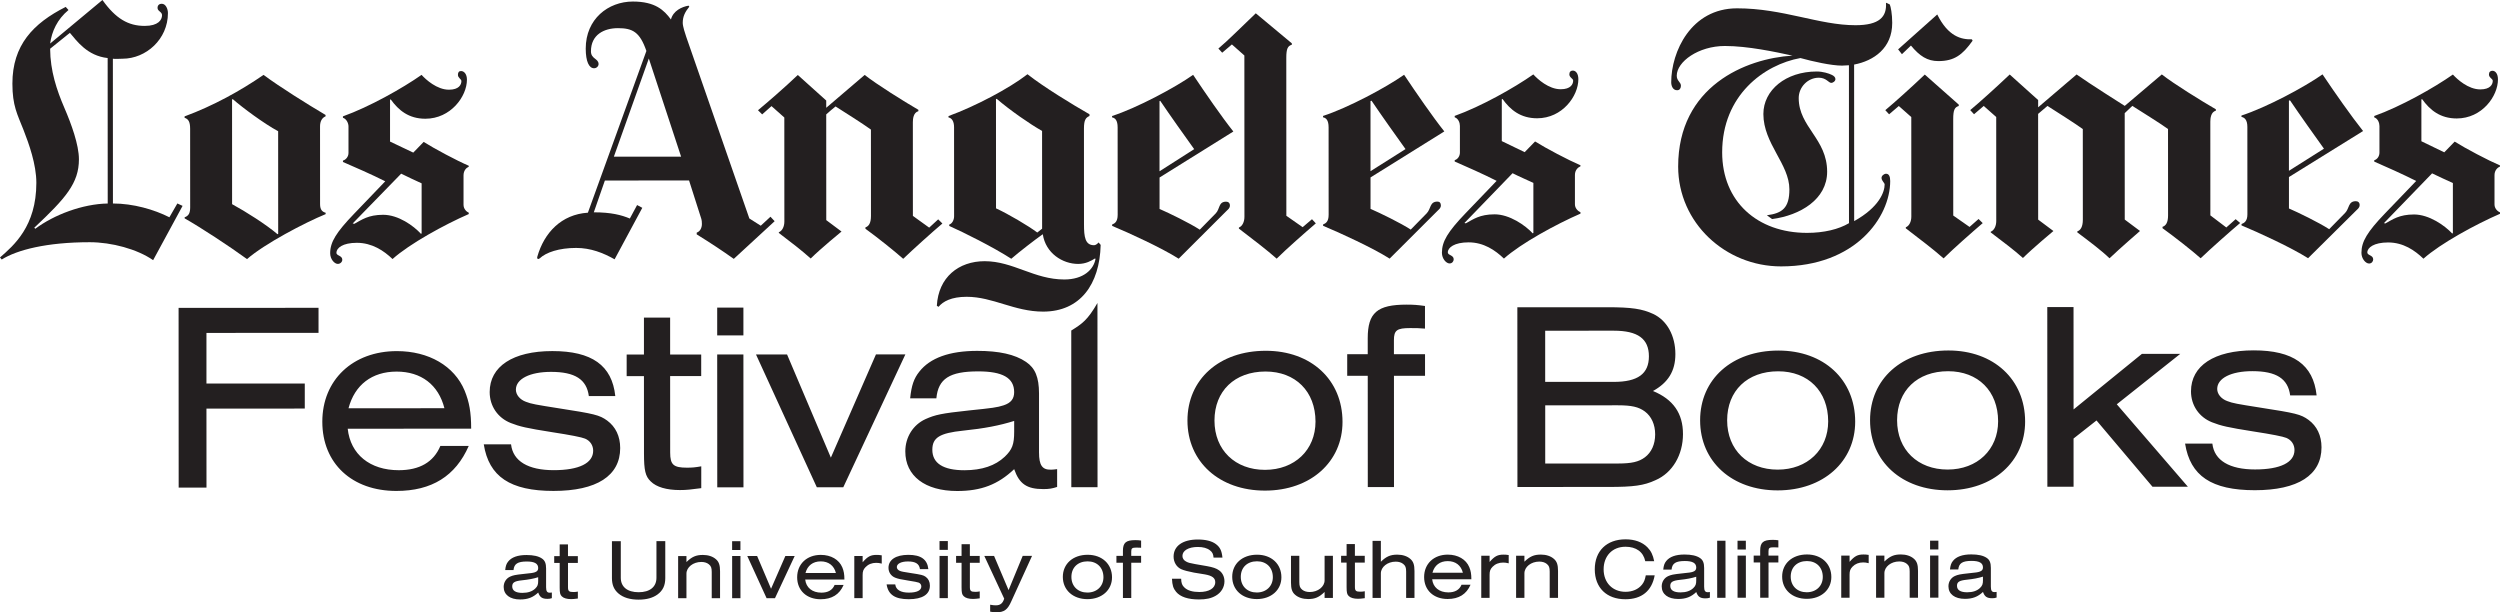
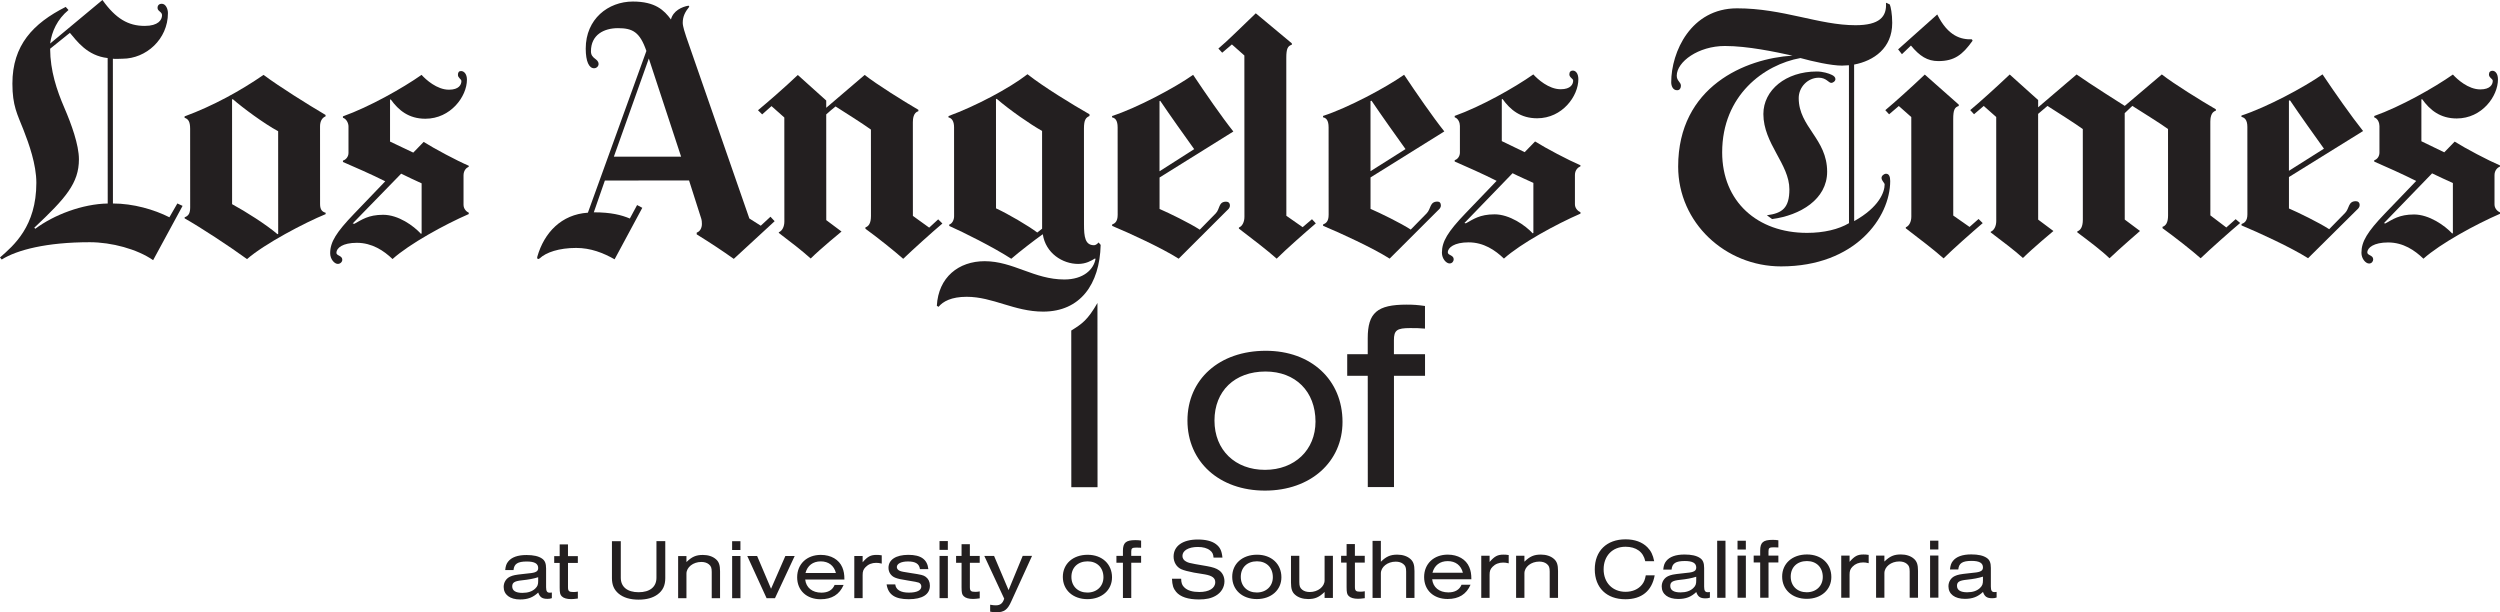
<svg xmlns="http://www.w3.org/2000/svg" width="494" height="121" viewBox="0 0 494 121" fill="none">
  <g clip-path="url(#clip0_5103_61204)">
    <path d="M442.652 44.065C440.68 45.727 436.701 49.25 434.85 51.033C433.125 49.496 429.538 46.693 427.315 45.093V44.82C427.954 44.605 428.409 44.01 428.409 42.567L428.401 25.495C426.613 24.205 423.257 22.152 421.348 20.924L419.842 22.359L419.85 43.389L422.865 45.641C422.865 45.641 418.69 49.254 416.843 51.037C415.181 49.442 412.691 47.576 410.476 45.919V45.715C411.115 45.5 411.57 44.839 411.57 43.392L411.562 25.503C409.774 24.212 406.489 22.16 404.579 20.932L402.733 22.504L402.741 43.396L405.756 45.649C405.756 45.649 401.698 49.023 399.733 50.978C397.883 49.32 395.829 47.807 393.366 45.926V45.789C394.06 45.508 394.46 44.651 394.46 43.67L394.452 23.118L391.986 20.936L390.069 22.574L389.316 21.757C391.163 20.22 394.468 17.24 397.118 14.722L402.737 19.77V21.205L410.335 14.714C412.738 16.435 419.85 20.924 419.85 20.924L427.174 14.707C429.514 16.548 434.897 19.88 437.853 21.596V21.87C436.869 22.132 436.76 23.38 436.76 24.056L436.767 42.559L439.92 44.949L441.766 43.31L442.656 44.061L442.652 44.065Z" fill="#231F20" />
    <path d="M389.786 8.04C387.814 10.804 386.215 12.071 383.012 12.071C380.855 12.071 379.33 11.09 377.601 9.001L375.821 10.71L375.068 9.756L382.8 2.858C384.956 7.218 387.552 7.832 389.649 7.77L389.786 8.043V8.04Z" fill="#231F20" />
    <path d="M391.785 44.088C389.629 45.934 386.018 49.105 384.05 51.057C382.199 49.399 379.047 47.002 376.585 45.117V44.913C377.279 44.632 377.679 43.779 377.679 42.794L377.671 23.129L375.205 20.947L373.288 22.586L372.535 21.768C374.382 20.232 377.687 17.252 380.337 14.734L387.049 20.67V20.943C386.249 21.19 385.955 21.702 385.955 23.54L385.963 42.591L389.182 44.843L390.962 43.271L391.785 44.088Z" fill="#231F20" />
    <path d="M260.002 44.143C257.846 45.989 254.235 49.16 252.271 51.111C250.42 49.453 247.272 47.056 244.806 45.172V44.968C245.496 44.687 245.9 43.834 245.9 42.849L245.888 10.964L243.422 8.779L241.505 10.417L240.752 9.596C242.599 8.059 245.492 5.15 248.142 2.628L255.266 8.564V8.837C254.466 9.084 254.172 9.596 254.172 11.434L254.184 42.638L257.403 44.89L259.249 43.318L260.002 44.135V44.143Z" fill="#231F20" />
    <path d="M186.206 44.175C184.234 45.837 180.321 49.36 178.474 51.143C176.749 49.606 173.228 46.802 171.009 45.203V44.929C171.652 44.714 172.103 44.12 172.103 42.677L172.095 25.605C170.308 24.314 167.022 22.261 165.109 21.034C164.717 21.323 163.662 22.242 163.262 22.605L163.27 43.498L166.285 45.751C166.285 45.751 162.161 49.125 160.196 51.08C158.346 49.422 156.358 47.909 153.896 46.028V45.891C154.59 45.61 154.99 44.753 154.99 43.772L154.982 23.219L152.449 20.967L150.603 22.605L149.779 21.784C151.626 20.248 155.002 17.338 157.648 14.816L163.262 19.864V21.299L170.86 14.808C173.201 16.65 178.517 19.982 181.473 21.698V21.972C180.489 22.234 180.38 23.481 180.38 24.158L180.387 42.661L183.606 44.98L185.386 43.342L186.21 44.159L186.206 44.175Z" fill="#231F20" />
    <path d="M484.689 46.067V36.166C483.521 35.615 481.741 34.844 480.58 34.254L471.065 44.089L471.34 44.155C472.786 43.369 474.064 42.38 477.02 42.38C479.977 42.38 483.105 44.562 484.548 46.138L484.685 46.071L484.689 46.067ZM494.001 42.243C489.194 44.331 482.247 48.108 478.871 51.119C477.146 49.457 474.888 47.909 471.888 47.909C469.077 47.909 467.78 48.937 467.78 49.887C467.78 50.482 468.944 50.4 468.944 51.252C468.944 51.647 468.646 52.073 468.125 52.073C467.466 52.073 466.619 51.139 466.619 49.958C466.619 47.745 467.764 45.829 471.273 42.176L477.436 35.76C474.892 34.461 471.214 32.831 469.152 31.935V31.662C469.752 31.493 470.179 30.868 470.179 30.16V24.901C470.179 24.322 469.893 23.442 469.152 23.196V22.922C474.327 21.08 480.933 17.369 484.693 14.73C485.536 15.665 487.728 17.667 490.104 17.667C492.103 17.667 492.57 16.658 492.57 15.962C492.57 15.567 491.817 15.348 491.817 14.734C491.817 14.21 492.107 13.983 492.499 13.983C493.087 13.983 493.597 14.574 493.597 15.692C493.597 19.008 490.445 23.407 485.45 23.407C482.164 23.407 480.145 21.733 478.604 19.583L478.467 19.649V27.912L482.988 30.098L485.042 27.982C487.175 29.327 491.652 31.689 494.008 32.694V32.897C493.546 33.093 492.915 33.621 492.915 34.606V40.409C492.915 41.242 493.577 41.797 494.008 41.977V42.251L494.001 42.243Z" fill="#231F20" />
-     <path d="M459.212 29.378C457.487 26.981 454.409 22.648 452.5 19.821L452.292 19.892V33.75L459.212 29.378ZM466.943 25.894L452.296 34.981V41.195C454.147 41.993 458.271 43.998 460.243 45.289L463.391 42.079C464.262 41.191 463.972 39.756 465.512 39.756C465.944 39.756 466.265 40.014 466.265 40.507C466.265 41.031 465.904 41.281 465.65 41.531L456.072 51.025C452.806 48.937 446.192 45.895 442.926 44.542V44.268C443.451 44.069 444.09 43.709 444.086 42.356L444.079 25.081C444.079 23.669 443.514 23.215 442.914 23.102V22.828C447.842 21.229 455.358 17.217 458.93 14.695C461.396 18.382 464.603 22.942 466.943 25.89" fill="#231F20" />
+     <path d="M459.212 29.378C457.487 26.981 454.409 22.648 452.5 19.821L452.292 19.892V33.75L459.212 29.378M466.943 25.894L452.296 34.981V41.195C454.147 41.993 458.271 43.998 460.243 45.289L463.391 42.079C464.262 41.191 463.972 39.756 465.512 39.756C465.944 39.756 466.265 40.014 466.265 40.507C466.265 41.031 465.904 41.281 465.65 41.531L456.072 51.025C452.806 48.937 446.192 45.895 442.926 44.542V44.268C443.451 44.069 444.09 43.709 444.086 42.356L444.079 25.081C444.079 23.669 443.514 23.215 442.914 23.102V22.828C447.842 21.229 455.358 17.217 458.93 14.695C461.396 18.382 464.603 22.942 466.943 25.89" fill="#231F20" />
    <path d="M365.361 44.1L365.349 12.896C364.981 12.923 364.357 12.966 363.981 12.966C361.864 12.966 358.167 12.141 355.763 11.469C348.616 12.763 340.297 18.801 340.301 30.113C340.304 39.818 347.24 46.02 357.077 46.016C360.405 46.016 363.318 45.312 365.361 44.1ZM373.9 4.563C373.9 9.514 370.254 12.02 366.373 12.759L366.384 43.69C371.375 40.921 372.406 37.883 372.406 36.448C372.406 36.135 371.791 35.713 371.791 35.15C371.791 34.715 372.297 34.332 372.681 34.332C373.245 34.332 373.504 34.844 373.504 35.767C373.504 42.958 366.612 52.636 351.949 52.64C340.947 52.644 331.612 44.034 331.605 32.917C331.597 17.064 344.946 11.547 354.187 10.992C350.8 10.257 345.342 9.084 340.838 9.087C335.6 9.087 331.322 12.2 331.326 14.965C331.326 16.009 332.15 16.208 332.15 16.943C332.15 17.35 331.958 17.831 331.397 17.831C330.534 17.831 330.232 16.931 330.232 16.263C330.232 10.241 334.133 1.65 343.233 1.646C352.333 1.642 359.464 4.986 366.647 4.982C371.395 4.982 372.857 3.308 372.669 0.54L373.422 0.88C373.606 1.31 373.904 2.721 373.904 4.567" fill="#231F20" />
    <path d="M302.996 46.04V36.139C301.82 35.587 300.04 34.821 298.883 34.227L289.372 44.065L289.646 44.132C291.093 43.346 292.371 42.356 295.327 42.352C298.283 42.348 301.412 44.53 302.859 46.106L302.996 46.04ZM312.303 42.212C307.497 44.304 300.549 48.081 297.178 51.096C295.449 49.438 293.19 47.889 290.191 47.889C287.38 47.889 286.086 48.918 286.086 49.872C286.086 50.466 287.251 50.384 287.251 51.236C287.251 51.632 286.953 52.058 286.431 52.058C285.773 52.058 284.926 51.123 284.922 49.942C284.922 47.729 286.067 45.813 289.576 42.157L295.735 35.736C293.19 34.438 289.513 32.811 287.451 31.916V31.642C288.051 31.474 288.478 30.848 288.478 30.14V24.881C288.478 24.302 288.188 23.423 287.447 23.176V22.903C292.622 21.057 299.228 17.346 302.984 14.703C303.827 15.637 306.019 17.635 308.395 17.635C310.394 17.635 310.857 16.623 310.857 15.927C310.857 15.532 310.104 15.313 310.104 14.699C310.104 14.175 310.394 13.948 310.786 13.948C311.378 13.948 311.884 14.539 311.884 15.653C311.884 18.969 308.736 23.372 303.741 23.372C300.451 23.372 298.436 21.702 296.892 19.551L296.754 19.622V27.884L301.275 30.066L303.329 27.951C305.462 29.296 309.943 31.654 312.299 32.659V32.862C311.837 33.058 311.202 33.586 311.206 34.571V40.374C311.206 41.207 311.872 41.758 312.303 41.942V42.215V42.212Z" fill="#231F20" />
    <path d="M277.728 29.456C276.003 27.059 272.925 22.727 271.016 19.9L270.812 19.97V33.828L277.732 29.456H277.728ZM285.392 25.972L270.816 35.06V41.273C272.666 42.071 276.791 44.077 278.763 45.367L281.911 42.157C282.781 41.269 282.491 39.834 284.032 39.834C284.463 39.834 284.718 40.092 284.718 40.585C284.718 41.109 284.353 41.359 284.103 41.609L274.591 51.104C271.325 49.016 264.711 45.973 261.445 44.62V44.347C261.975 44.147 262.543 43.788 262.539 42.435L262.531 25.159C262.531 23.747 262.033 23.294 261.434 23.18V22.907C266.362 21.307 273.878 17.295 277.449 14.773C279.915 18.461 283.052 23.02 285.396 25.968" fill="#231F20" />
    <path d="M235.97 29.472C234.244 27.075 231.167 22.742 229.257 19.915L229.12 19.986V33.844L235.97 29.472ZM243.705 25.988L229.128 35.075V41.289C230.979 42.087 235.099 44.093 237.075 45.383L240.223 42.173C241.094 41.285 240.737 39.85 242.278 39.85C242.709 39.85 243.031 40.108 243.031 40.601C243.031 41.125 242.67 41.375 242.415 41.625L232.904 51.119C229.638 49.031 223.024 45.989 219.758 44.636V44.362C220.283 44.163 220.852 43.803 220.852 42.45L220.844 25.174C220.844 23.763 220.346 23.309 219.746 23.196V22.922C224.674 21.323 232.19 17.311 235.762 14.789C238.228 18.476 241.364 23.036 243.709 25.984" fill="#231F20" />
    <path d="M205.922 45.191L205.914 25.87C203.511 24.521 199.594 21.796 196.944 19.524L196.806 19.594L196.814 41.171C199.218 42.278 203.177 44.597 204.961 45.946L205.918 45.195L205.922 45.191ZM217.492 48.394C217.296 56.199 213.442 61.571 206.134 61.575C200.417 61.575 196.199 58.643 191.004 58.647C187.981 58.647 186.315 59.577 185.46 60.629L185.119 60.426C185.425 54.771 189.436 51.616 194.564 51.612C200.217 51.612 204.33 55.225 210.309 55.225C214.128 55.225 216.1 53.223 216.468 51.194L216.398 51.057C215.598 51.545 214.582 52.148 213.042 52.151C209.96 52.151 206.612 50.028 206.055 46.282C204.585 47.307 201.276 49.868 199.829 51.131C196.218 48.804 190.404 45.907 187.573 44.648V44.374C188.162 44.182 188.53 43.451 188.53 42.736L188.522 25.12C188.522 24.076 188.146 23.34 187.424 23.208V22.934C192.658 21.026 199.394 17.495 203.028 14.668C206.181 17.154 211.913 20.658 215.284 22.582V22.922C214.543 23.231 214.19 23.724 214.19 25.382L214.198 44.362C214.198 46.798 214.418 48.46 216.186 48.456C216.468 48.456 216.829 48.218 217.076 47.909L217.488 48.386L217.492 48.394Z" fill="#231F20" />
    <path d="M134.583 30.95L128.208 11.563L121.3 30.958H134.579L134.583 30.95ZM153.072 43.709L144.996 51.154C142.655 49.496 140.628 48.151 137.668 46.309V45.969C138.339 45.727 138.688 45.054 138.696 44.264C138.696 43.916 138.676 43.537 138.558 43.173L136.159 35.662L119.524 35.67L117.336 41.953C120.759 41.953 122.786 42.481 124.456 43.181L125.891 40.518L126.918 41.066L121.445 51.24C119.202 49.969 116.709 48.988 113.843 48.992C110.463 48.992 107.903 49.872 106.656 51.045C106.409 51.279 106.029 51.217 106.178 50.705C107.531 45.973 110.938 42.364 116.168 42.028L127.726 10.069C126.432 6.319 125.005 5.564 122.111 5.564C119.398 5.564 116.772 6.823 116.772 10.139C116.772 11.676 118.277 11.543 118.277 12.665C118.277 13.06 117.912 13.486 117.387 13.486C116.399 13.486 115.744 12.177 115.74 9.596C115.74 3.758 120.179 0.309 125.048 0.305C129.482 0.305 131.223 2.01 132.579 3.852C133.011 2.131 134.755 1.329 136.069 1.118L136.206 1.322C135.387 2.338 134.904 3.242 134.908 4.532C134.908 5.201 135.406 6.722 135.594 7.261L148.07 43.169L150.328 44.601L152.245 42.825L153.069 43.713L153.072 43.709Z" fill="#231F20" />
    <path d="M83.312 46.13V36.229C82.136 35.677 80.427 34.911 79.27 34.317L69.688 44.155L70.029 44.221C71.476 43.435 72.754 42.446 75.71 42.442C78.729 42.442 81.728 44.62 83.175 46.196L83.312 46.13ZM92.62 42.301C87.813 44.393 80.936 48.171 77.565 51.186C75.84 49.528 73.511 47.979 70.511 47.979C67.7 47.979 66.473 49.008 66.473 49.962C66.473 50.556 67.638 50.474 67.638 51.326C67.638 51.721 67.273 52.148 66.748 52.148C66.089 52.148 65.242 51.213 65.242 50.032C65.242 47.819 66.454 45.903 69.963 42.247L76.122 35.826C73.577 34.528 69.833 32.901 67.767 32.006V31.732C68.367 31.564 68.861 30.938 68.861 30.23V24.971C68.861 24.392 68.5 23.512 67.763 23.266V22.992C72.938 21.147 79.541 17.436 83.3 14.793C84.143 15.727 86.335 17.725 88.711 17.725C90.71 17.725 91.173 16.712 91.173 16.016C91.173 15.621 90.487 15.402 90.487 14.789C90.487 14.265 90.707 14.038 91.103 14.038C91.695 14.038 92.267 14.628 92.267 15.743C92.267 19.059 89.052 23.462 84.053 23.462C80.764 23.462 78.749 21.792 77.208 19.641L77.071 19.712V27.974L81.662 30.156L83.716 28.041C85.849 29.386 90.263 31.744 92.62 32.749V32.952C92.157 33.147 91.593 33.675 91.593 34.661V40.464C91.593 41.297 92.192 41.848 92.624 42.032V42.305L92.62 42.301Z" fill="#231F20" />
    <path d="M54.97 46.212L54.962 25.933C52.128 24.396 47.964 21.307 45.992 19.587L45.855 19.657L45.862 40.343C48.576 41.817 52.614 44.378 54.833 46.278L54.97 46.212ZM64.348 42.313C60.228 43.995 52.261 48.183 48.811 51.197C45.176 48.558 39.86 45.074 36.484 43.146V42.939C37.347 42.63 37.578 42.004 37.578 40.96L37.57 25.46C37.57 24.033 37.214 23.52 36.473 23.274V23C42.142 20.908 47.521 17.937 52.077 14.8C55.221 17.135 60.698 20.568 64.332 22.715V22.989C63.674 23.251 63.239 23.923 63.239 24.967L63.246 40.331C63.246 41.437 63.666 41.856 64.344 42.036V42.309L64.348 42.313Z" fill="#231F20" />
    <path d="M21.285 40.213L21.273 11.469C17.231 11.031 15.169 8.083 13.808 6.487L9.907 9.631C9.931 14.003 11.217 17.819 12.718 21.307C14.095 24.494 15.596 28.619 15.596 31.478C15.596 36.186 12.993 39.161 6.771 45L6.975 45.203C10.672 42.438 16.314 40.299 21.281 40.213M36.074 40.687L30.259 51.409C27.091 49.211 22.042 47.862 17.729 47.862C9.225 47.862 3.36 49.379 0.341 51.283L0 50.873C2.697 48.519 7.186 44.734 7.183 36.119C7.183 32.491 5.708 28.381 4.646 25.675C3.415 22.543 2.454 20.901 2.45 16.529C2.45 8.915 6.543 4.618 12.985 1.365L13.534 1.979C11.311 3.824 10.237 6.202 9.907 8.603L20.242 0C22.881 3.695 25.347 5.119 28.597 5.119C31.263 5.119 32.02 3.938 32.02 2.999C32.02 2.323 31.13 2.229 31.13 1.564C31.13 0.935 31.584 0.743 31.953 0.743C32.772 0.743 33.184 1.795 33.184 2.585C33.184 7.77 28.84 11.598 24.221 11.602C23.422 11.602 22.814 11.692 22.304 11.602L22.316 40.209C26.319 40.209 30.455 41.402 33.474 42.935L35.046 40.202L36.074 40.679V40.687Z" fill="#231F20" />
    <path d="M362.679 15.63C362.679 16.06 362.169 16.38 361.86 16.38C361.33 16.38 360.876 15.356 359.394 15.356C357.218 15.356 355.422 17.213 355.426 19.387C355.426 25.104 361.044 27.411 361.044 33.93C361.044 39.392 355.704 42.563 350.165 43.287L349.137 42.536C352.172 42.141 353.587 41.097 353.583 37.414C353.583 32.436 348.447 28.389 348.443 22.531C348.443 17.796 352.881 14.132 358.982 14.128C360.17 14.128 361.35 14.488 361.993 14.808C362.365 14.992 362.679 15.258 362.679 15.626" fill="#231F20" />
    <path d="M391.834 114.618C391.834 115.412 391.716 115.733 391.242 116.19C390.65 116.75 389.819 117.035 388.717 117.035C387.38 117.035 386.702 116.597 386.702 115.752C386.702 114.994 387.157 114.704 388.631 114.552C389.952 114.415 390.916 114.231 391.83 113.942V114.618H391.834ZM386.957 112.523C387.074 111.291 387.784 110.833 389.579 110.833C391.105 110.833 391.834 111.236 391.834 112.131C391.834 112.554 391.63 112.808 391.175 112.96C390.752 113.097 390.497 113.129 389.007 113.281C387.262 113.469 386.89 113.551 386.282 113.821C385.502 114.177 385.012 114.955 385.012 115.85C385.012 117.387 386.251 118.333 388.266 118.333C389.772 118.333 390.822 117.927 391.838 116.965C392.159 117.895 392.634 118.216 393.669 118.212C394.025 118.212 394.225 118.177 394.531 118.075V116.961C394.394 116.976 394.261 116.996 394.159 116.996C393.598 117.012 393.398 116.726 393.394 115.917V112.218C393.394 111.205 393.155 110.63 392.579 110.243C391.885 109.77 390.885 109.551 389.513 109.551C387.784 109.551 386.565 109.993 385.89 110.853C385.553 111.275 385.4 111.713 385.314 112.526H386.957V112.523ZM381.382 108.573H383.024V106.833H381.382V108.573ZM381.385 118.103H383.028V109.774H381.385V118.103ZM370.714 118.106H372.356V113.258C372.356 111.991 373.678 110.943 375.285 110.943C375.893 110.943 376.402 111.095 376.775 111.4C377.214 111.756 377.351 112.092 377.351 112.921V118.106H378.998V112.8C378.998 111.568 378.774 110.927 378.198 110.419C377.571 109.86 376.657 109.559 375.606 109.559C374.25 109.559 373.438 109.914 372.356 110.962V109.781H370.714V118.11V118.106ZM363.829 109.781V118.11H365.476V113.551C365.476 112.808 365.609 112.436 366.068 111.963C366.593 111.424 367.303 111.134 368.149 111.134C368.522 111.134 368.777 111.17 369.251 111.287V109.648C368.777 109.582 368.557 109.562 368.236 109.566C367.067 109.566 366.475 109.871 365.476 111.021V109.789H363.833L363.829 109.781ZM357.046 110.865C358.924 110.865 360.179 112.112 360.183 114.005C360.183 115.78 358.881 117.027 357.015 117.031C355.149 117.035 353.847 115.799 353.847 113.942C353.847 112.085 355.117 110.868 357.046 110.865ZM357.062 109.562C354.149 109.562 352.149 111.353 352.153 113.938C352.153 116.523 354.153 118.329 357.015 118.329C359.877 118.329 361.877 116.519 361.873 114.02C361.873 111.385 359.904 109.562 357.062 109.562ZM351.405 109.785H349.456V108.909C349.456 108.284 349.644 108.151 350.471 108.147C350.844 108.147 351.012 108.147 351.405 108.178V106.759C350.93 106.692 350.675 106.673 350.252 106.677C348.405 106.677 347.813 107.185 347.813 108.788V109.785H346.527V111.138H347.813V118.114H349.46V111.138H351.405V109.785ZM343.336 108.589H344.979V106.849H343.336V108.589ZM343.34 118.118H344.983V109.789H343.34V118.118ZM340.956 106.853H339.313L339.317 118.122H340.96L340.956 106.853ZM335.177 114.642C335.177 115.436 335.06 115.756 334.585 116.214C333.993 116.773 333.162 117.058 332.06 117.058C330.723 117.058 330.045 116.621 330.045 115.776C330.045 115.017 330.5 114.728 331.974 114.575C333.295 114.439 334.26 114.255 335.173 113.965V114.642H335.177ZM330.3 112.546C330.418 111.314 331.127 110.857 332.923 110.857C334.448 110.857 335.177 111.26 335.177 112.155C335.177 112.577 334.973 112.831 334.519 112.984C334.095 113.121 333.84 113.152 332.35 113.305C330.606 113.492 330.233 113.574 329.626 113.844C328.845 114.2 328.355 114.978 328.355 115.874C328.355 117.41 329.594 118.357 331.609 118.357C333.119 118.357 334.166 117.95 335.181 116.988C335.503 117.919 335.977 118.239 337.012 118.235C337.369 118.235 337.573 118.2 337.875 118.099V116.984C337.737 117 337.604 117.019 337.502 117.019C336.941 117.035 336.742 116.75 336.738 115.94V112.241C336.738 111.228 336.498 110.653 335.922 110.266C335.228 109.793 334.228 109.574 332.856 109.574C331.127 109.574 329.908 110.016 329.234 110.876C328.896 111.299 328.743 111.737 328.657 112.55H330.3V112.546ZM325.207 113.68C325.039 114.56 324.87 114.998 324.462 115.522C323.733 116.433 322.584 116.941 321.212 116.941C318.636 116.941 316.876 115.135 316.876 112.499C316.876 109.864 318.601 108.037 321.192 108.037C323.31 108.037 324.717 109.05 325.105 110.892H326.866C326.626 109.66 326.238 108.862 325.525 108.139C324.509 107.111 323.016 106.567 321.204 106.571C317.48 106.571 315.123 108.87 315.127 112.503C315.131 116.136 317.468 118.415 321.177 118.411C324.396 118.411 326.411 116.769 326.967 113.68H325.207ZM299.582 118.134H301.225V113.285C301.225 112.018 302.546 110.97 304.153 110.97C304.765 110.97 305.271 111.123 305.643 111.428C306.082 111.783 306.22 112.12 306.22 112.949V118.134H307.866V112.828C307.866 111.596 307.643 110.955 307.066 110.446C306.439 109.887 305.526 109.586 304.475 109.586C303.118 109.586 302.307 109.942 301.225 110.99V109.809H299.582V118.138V118.134ZM292.697 109.809V118.138H294.344V113.578C294.344 112.835 294.477 112.464 294.936 111.991C295.461 111.451 296.171 111.162 297.018 111.162C297.39 111.162 297.645 111.197 298.12 111.314V109.676C297.645 109.609 297.426 109.59 297.104 109.594C295.936 109.594 295.344 109.899 294.344 111.048V109.817H292.701L292.697 109.809ZM283.053 113.176C283.441 111.705 284.527 110.876 286.068 110.876C287.609 110.876 288.695 111.701 289.067 113.172H283.053V113.176ZM290.741 114.458C290.741 113.426 290.623 112.785 290.333 112.077C289.69 110.524 288.079 109.594 286.079 109.594C283.319 109.594 281.406 111.404 281.406 114.02C281.406 116.621 283.272 118.361 286.048 118.361C288.267 118.361 289.757 117.43 290.584 115.537H288.804C288.381 116.55 287.503 117.058 286.197 117.058C284.386 117.058 283.166 116.061 282.994 114.458H290.733H290.741ZM271.216 118.146H272.859V113.297C272.859 112.03 274.18 110.982 275.788 110.982C276.396 110.982 276.905 111.134 277.278 111.439C277.717 111.795 277.854 112.131 277.854 112.96V118.146H279.501V112.839C279.501 111.608 279.277 110.966 278.701 110.458C278.074 109.899 277.16 109.598 276.109 109.598C274.753 109.598 273.926 109.953 272.859 111.001V106.88H271.216V118.146ZM267.731 107.506H266.088V109.821H265.002V111.173H266.088V116.022C266.088 117.086 266.175 117.457 266.512 117.778C266.869 118.134 267.511 118.318 268.343 118.318C268.75 118.318 269.052 118.282 269.68 118.2V116.832C269.291 116.898 269.119 116.918 268.782 116.918C267.935 116.918 267.731 116.734 267.731 115.971V111.173H269.676V109.821H267.727V107.506H267.731ZM263.383 109.821H261.74V114.669C261.74 115.936 260.419 116.984 258.812 116.984C258.204 116.984 257.694 116.832 257.322 116.531C256.883 116.175 256.746 115.838 256.746 115.009V109.824H255.099V115.131C255.099 116.362 255.322 117.004 255.899 117.512C256.526 118.071 257.439 118.372 258.49 118.372C259.847 118.372 260.658 118.016 261.74 116.969V118.149H263.383V109.821ZM248.379 110.911C250.261 110.911 251.512 112.159 251.515 114.051C251.515 115.827 250.214 117.074 248.348 117.078C246.481 117.082 245.18 115.846 245.18 113.989C245.18 112.131 246.45 110.915 248.379 110.911ZM248.395 109.609C245.482 109.609 243.482 111.4 243.486 113.985C243.49 116.57 245.486 118.376 248.348 118.376C251.21 118.376 253.209 116.566 253.205 114.067C253.205 111.432 251.237 109.609 248.395 109.609ZM241.553 110.169C241.416 108.816 241.079 108.123 240.248 107.502C239.452 106.911 238.232 106.606 236.692 106.606C233.712 106.606 231.901 107.877 231.901 109.989C231.901 111.072 232.477 112.034 233.375 112.456C233.935 112.71 234.849 112.945 235.931 113.148L238.083 113.5C239.522 113.754 240.134 114.208 240.134 115.037C240.134 116.237 238.915 116.98 236.986 116.98C235.664 116.98 234.68 116.695 234.057 116.104C233.583 115.682 233.414 115.209 233.394 114.364H231.583C231.634 115.631 231.838 116.272 232.399 116.949C233.23 117.946 234.755 118.451 236.923 118.451C238.346 118.451 239.346 118.232 240.244 117.708C241.31 117.098 241.953 116.034 241.953 114.869C241.953 113.973 241.565 113.179 240.902 112.706C240.342 112.3 239.683 112.081 238.464 111.862L236.143 111.459C235.092 111.275 234.755 111.173 234.363 110.954C233.904 110.72 233.649 110.313 233.649 109.856C233.649 108.792 234.853 108.08 236.68 108.08C237.731 108.08 238.526 108.299 239.103 108.757C239.562 109.113 239.746 109.484 239.797 110.176H241.557L241.553 110.169ZM225.483 109.84H223.534V108.964C223.534 108.339 223.718 108.206 224.55 108.202C224.922 108.202 225.091 108.202 225.483 108.233V106.814C225.008 106.747 224.753 106.727 224.33 106.731C222.483 106.731 221.891 107.24 221.891 108.843V109.84H220.605V111.193H221.891V118.169H223.538V111.193H225.483V109.84ZM214.905 110.923C216.787 110.923 218.037 112.171 218.041 114.063C218.041 115.838 216.74 117.086 214.877 117.09C213.015 117.094 211.71 115.858 211.71 114.001C211.71 112.143 212.98 110.927 214.909 110.923M214.924 109.625C212.011 109.625 210.012 111.416 210.016 114.001C210.016 116.585 212.015 118.392 214.877 118.392C217.739 118.392 219.739 116.581 219.735 114.083C219.735 111.447 217.767 109.625 214.924 109.625ZM202.084 109.848L199.293 116.605L196.427 109.848H194.498L198.43 118.294C198.144 119.225 197.65 119.612 196.788 119.612C196.451 119.612 196.211 119.596 195.655 119.495V120.863C196.18 120.965 196.435 120.996 196.823 120.996C198.399 120.996 199.093 120.507 199.838 118.814L203.931 109.844H202.084V109.848ZM191.648 107.537H190.005V109.852H188.923V111.205H190.005V116.054C190.005 117.117 190.091 117.489 190.429 117.809C190.785 118.165 191.428 118.349 192.259 118.349C192.667 118.349 192.969 118.314 193.596 118.232V116.863C193.208 116.929 193.036 116.949 192.699 116.949C191.852 116.949 191.648 116.765 191.648 116.003V111.205H193.592V109.852H191.644V107.537H191.648ZM185.649 108.655H187.292V106.915H185.649V108.655ZM185.653 118.185H187.296V109.856H185.653V118.185ZM183.442 112.456C183.238 110.532 181.968 109.637 179.494 109.637C177.02 109.637 175.565 110.603 175.565 112.206C175.565 113.086 176.075 113.829 176.887 114.149C177.447 114.368 177.871 114.47 179.478 114.724C180.641 114.904 181.33 115.038 181.544 115.127C181.866 115.26 182.054 115.549 182.054 115.885C182.054 116.664 181.176 117.101 179.58 117.101C177.985 117.101 177.024 116.546 176.902 115.483H175.193C175.515 117.512 176.855 118.404 179.565 118.404C182.274 118.404 183.748 117.457 183.748 115.717C183.748 114.974 183.458 114.384 182.936 113.993C182.446 113.637 182.14 113.57 179.87 113.219C178.482 113 178.177 112.949 177.839 112.816C177.467 112.683 177.212 112.378 177.212 112.057C177.212 111.381 178.09 110.943 179.412 110.943C180.921 110.943 181.646 111.416 181.784 112.464H183.442V112.456ZM168.81 109.864V118.192H170.457V113.633C170.457 112.89 170.59 112.519 171.049 112.045C171.574 111.506 172.284 111.216 173.131 111.216C173.503 111.216 173.758 111.252 174.232 111.369V109.731C173.758 109.664 173.539 109.645 173.217 109.648C172.049 109.648 171.457 109.953 170.457 111.103V109.871H168.814L168.81 109.864ZM159.162 113.226C159.55 111.756 160.636 110.927 162.177 110.927C163.717 110.927 164.803 111.752 165.176 113.222H159.162V113.226ZM166.854 114.509C166.854 113.477 166.736 112.835 166.446 112.128C165.803 110.575 164.192 109.645 162.192 109.645C159.432 109.645 157.519 111.455 157.519 114.071C157.519 116.671 159.385 118.411 162.161 118.411C164.38 118.411 165.87 117.481 166.697 115.588H164.917C164.494 116.601 163.615 117.109 162.31 117.109C160.499 117.109 159.279 116.112 159.107 114.509H166.846H166.854ZM157.033 109.867H155.186L152.359 116.339L149.611 109.871H147.663L151.477 118.2H153.136L157.029 109.871L157.033 109.867ZM144.667 108.675H146.31V106.935H144.667V108.675ZM144.671 118.2H146.314V109.871H144.671V118.2ZM133.999 118.204H135.642V113.355C135.642 112.088 136.963 111.041 138.571 111.041C139.178 111.041 139.688 111.193 140.061 111.498C140.5 111.854 140.637 112.19 140.637 113.019V118.204H142.283V112.898C142.283 111.666 142.06 111.025 141.484 110.517C140.856 109.957 139.943 109.656 138.892 109.656C137.536 109.656 136.724 110.012 135.642 111.06V109.879H133.999V118.208V118.204ZM129.714 106.939V114.169C129.714 115.975 128.412 117.023 126.193 117.023C123.974 117.023 122.669 115.979 122.669 114.169V106.939H120.92V114.235C120.92 115.588 121.332 116.531 122.23 117.293C123.178 118.087 124.5 118.49 126.193 118.49C127.75 118.49 128.989 118.149 129.918 117.473C130.984 116.695 131.459 115.682 131.459 114.227V106.931H129.71L129.714 106.939ZM112.236 107.572H110.593V109.887H109.511V111.24H110.593V116.089C110.593 117.152 110.68 117.524 111.017 117.844C111.373 118.2 112.016 118.384 112.848 118.384C113.255 118.384 113.557 118.349 114.185 118.267V116.898C113.792 116.965 113.624 116.984 113.287 116.984C112.44 116.984 112.236 116.8 112.236 116.038V111.24H114.181V109.887H112.232V107.572H112.236ZM106.347 114.736C106.347 115.53 106.23 115.85 105.755 116.308C105.163 116.867 104.332 117.152 103.23 117.152C101.893 117.152 101.215 116.714 101.215 115.87C101.215 115.111 101.67 114.822 103.144 114.669C104.465 114.532 105.43 114.349 106.343 114.059V114.736H106.347ZM101.47 112.644C101.588 111.412 102.301 110.954 104.093 110.954C105.618 110.954 106.347 111.357 106.347 112.253C106.347 112.675 106.143 112.929 105.689 113.082C105.265 113.219 105.01 113.25 103.52 113.402C101.776 113.59 101.403 113.672 100.796 113.942C100.015 114.298 99.525 115.076 99.525 115.971C99.525 117.508 100.764 118.454 102.779 118.454C104.289 118.454 105.336 118.048 106.351 117.086C106.673 118.016 107.147 118.337 108.182 118.333C108.539 118.333 108.743 118.298 109.045 118.196V117.082C108.907 117.098 108.774 117.117 108.672 117.117C108.112 117.133 107.912 116.847 107.908 116.038V112.339C107.908 111.326 107.668 110.751 107.092 110.364C106.398 109.891 105.398 109.672 104.026 109.672C102.297 109.672 101.078 110.114 100.404 110.974C100.066 111.396 99.913 111.834 99.827 112.648H101.47V112.644Z" fill="#231F20" />
-     <path d="M457.762 78.116C457.119 72.047 453.116 69.228 445.321 69.232C437.527 69.232 432.94 72.27 432.94 77.33C432.94 80.098 434.544 82.441 437.108 83.45C438.868 84.142 440.205 84.458 445.274 85.256C448.939 85.822 451.11 86.247 451.787 86.531C452.802 86.957 453.39 87.86 453.39 88.928C453.39 91.376 450.614 92.764 445.6 92.764C440.585 92.764 437.539 91.012 437.163 87.657H431.772C432.787 94.046 437.006 96.866 445.549 96.866C454.088 96.866 458.73 93.878 458.73 88.396C458.73 86.054 457.82 84.189 456.166 82.969C454.617 81.85 453.657 81.639 446.502 80.525C442.126 79.832 441.166 79.676 440.095 79.25C438.919 78.824 438.119 77.866 438.119 76.857C438.119 74.726 440.895 73.341 445.059 73.341C449.811 73.341 452.104 74.827 452.535 78.128H457.765L457.762 78.116ZM404.543 60.676L404.559 96.185H409.738L409.734 86.652L414.27 83.082L425.326 96.174H432.321L418.277 79.887L430.815 69.928H423.237L409.738 80.904L409.73 60.672H404.551L404.543 60.676ZM384.948 73.353C390.872 73.353 394.824 77.287 394.828 83.25C394.828 88.842 390.723 92.783 384.85 92.783C378.977 92.783 374.868 88.9 374.864 83.047C374.864 77.189 378.863 73.357 384.948 73.353ZM384.999 69.255C375.817 69.255 369.521 74.906 369.524 83.051C369.524 91.196 375.829 96.889 384.85 96.885C393.871 96.881 400.168 91.184 400.164 83.305C400.164 74.999 393.965 69.251 384.999 69.255ZM351.368 73.369C357.292 73.369 361.244 77.303 361.248 83.266C361.248 88.858 357.143 92.799 351.27 92.799C345.397 92.799 341.288 88.916 341.284 83.062C341.284 77.205 345.283 73.373 351.368 73.369ZM351.419 69.271C342.237 69.271 335.941 74.921 335.944 83.066C335.944 91.212 342.249 96.905 351.27 96.901C360.291 96.897 366.588 91.2 366.584 83.32C366.584 75.015 360.386 69.267 351.419 69.271ZM305.336 91.595V80.094L319.69 80.087C322.411 80.087 323.798 80.403 325.03 81.311C326.312 82.269 327.06 83.864 327.06 85.835C327.06 87.806 326.315 89.401 325.033 90.363C323.806 91.27 322.418 91.587 319.697 91.591L305.34 91.599L305.336 91.595ZM305.328 75.465V65.349L318.882 65.345C323.634 65.345 325.821 66.94 325.825 70.401C325.825 73.862 323.638 75.461 318.89 75.461H305.332L305.328 75.465ZM299.84 96.228L317.827 96.221C322.791 96.221 324.822 95.951 327.115 94.887C330.479 93.448 332.557 89.882 332.557 85.78C332.557 81.678 330.632 78.914 326.629 77.263C329.617 75.613 331.059 73.322 331.055 69.967C331.055 66.346 329.397 63.312 326.676 62.037C324.488 61.028 322.458 60.707 317.549 60.711L299.828 60.719L299.844 96.228H299.84ZM200.401 85.303C200.401 87.806 200.029 88.818 198.535 90.254C196.669 92.009 194.054 92.916 190.584 92.92C186.366 92.92 184.233 91.54 184.229 88.877C184.229 86.48 185.668 85.577 190.314 85.096C194.477 84.67 197.52 84.083 200.401 83.176V85.307V85.303ZM185.025 78.71C185.397 74.823 187.64 73.385 193.297 73.385C198.1 73.385 200.397 74.659 200.397 77.483C200.397 78.812 199.758 79.614 198.316 80.091C196.983 80.517 196.179 80.622 191.482 81.103C185.985 81.69 184.809 81.96 182.888 82.812C180.434 83.93 178.885 86.382 178.889 89.202C178.889 94.046 182.79 97.026 189.141 97.022C193.893 97.022 197.202 95.74 200.401 92.705C201.417 95.634 202.911 96.643 206.169 96.643C207.29 96.643 207.929 96.537 208.889 96.217V92.701C208.462 92.756 208.035 92.807 207.713 92.807C205.953 92.862 205.31 91.954 205.31 89.401V77.74C205.302 74.546 204.557 72.735 202.742 71.511C200.554 70.022 197.402 69.329 193.078 69.333C187.632 69.333 183.79 70.722 181.657 73.439C180.591 74.773 180.108 76.153 179.846 78.71H185.025ZM178.905 70.033H173.087L164.179 90.429L155.522 70.041H149.383L161.403 96.283H166.633L178.901 70.029L178.905 70.033ZM141.718 66.272H146.897V60.785H141.718V66.272ZM141.73 96.295H146.909L146.897 70.045H141.718L141.73 96.295ZM132.422 62.76H127.243V70.057H123.828V74.319H127.243L127.251 89.597C127.251 92.952 127.521 94.121 128.588 95.133C129.709 96.252 131.736 96.835 134.355 96.835C135.637 96.835 136.597 96.725 138.57 96.459V92.146C137.338 92.361 136.805 92.412 135.739 92.412C133.069 92.412 132.43 91.829 132.426 89.432L132.418 74.311H138.558V70.049H132.418V62.756L132.422 62.76ZM121.582 78.257C120.939 72.188 116.936 69.369 109.141 69.373C101.347 69.373 96.76 72.411 96.76 77.471C96.76 80.239 98.364 82.582 100.928 83.59C102.688 84.282 104.025 84.599 109.094 85.397C112.759 85.963 114.93 86.388 115.607 86.672C116.622 87.098 117.21 88.001 117.21 89.069C117.21 91.516 114.438 92.905 109.42 92.905C104.401 92.905 101.359 91.153 100.983 87.798H95.592C96.607 94.187 100.826 97.007 109.369 97.007C117.908 97.007 122.55 94.019 122.55 88.537C122.55 86.195 121.64 84.329 119.986 83.109C118.437 81.991 117.477 81.78 110.322 80.665C105.946 79.973 104.986 79.817 103.915 79.391C102.739 78.965 101.939 78.006 101.939 76.998C101.939 74.867 104.715 73.482 108.879 73.482C113.631 73.482 115.924 74.968 116.355 78.268H121.585L121.582 78.257ZM68.865 80.673C70.092 76.04 73.507 73.431 78.365 73.427C83.222 73.424 86.641 76.032 87.817 80.665L68.869 80.673H68.865ZM93.102 84.709C93.102 81.463 92.726 79.438 91.816 77.201C89.785 72.305 84.712 69.376 78.416 69.38C69.716 69.38 63.686 75.082 63.69 83.336C63.694 91.591 69.567 97.014 78.322 97.01C85.316 97.01 90.009 94.078 92.624 88.115H87.017C85.684 91.313 82.909 92.909 78.8 92.912C73.088 92.912 69.245 89.776 68.708 84.716L93.102 84.705V84.709ZM40.801 96.338L40.794 80.74L60.224 80.732V75.781L40.794 75.789V65.783L62.941 65.775V60.825L35.289 60.836L35.305 96.346H40.801V96.338Z" fill="#231F20" />
    <path d="M281.578 69.99H275.438V67.226C275.438 65.255 276.023 64.829 278.642 64.829C279.818 64.829 280.351 64.829 281.578 64.934V60.461C280.08 60.25 279.281 60.195 277.948 60.195C272.129 60.195 270.263 61.794 270.263 66.854V69.994H266.209V74.253H270.267L270.275 96.24H275.454L275.446 74.253H281.586V69.99H281.578ZM250.064 73.412C255.988 73.412 259.94 77.346 259.944 83.309C259.944 88.9 255.839 92.838 249.966 92.842C244.093 92.846 239.984 88.959 239.98 83.106C239.98 77.248 243.98 73.416 250.064 73.412ZM250.115 69.314C240.933 69.314 234.637 74.964 234.641 83.109C234.645 91.254 240.945 96.948 249.966 96.944C258.988 96.94 265.284 91.243 265.28 83.364C265.28 75.058 259.082 69.31 250.115 69.314Z" fill="#231F20" />
    <path d="M211.682 65.314L211.693 96.267H216.873L216.857 59.87C214.893 63.268 213.834 63.972 211.682 65.314Z" fill="#231F20" />
  </g>
  <defs>
    <clipPath id="clip0_5103_61204">
      <rect width="494" height="121" fill="white" />
    </clipPath>
  </defs>
</svg>